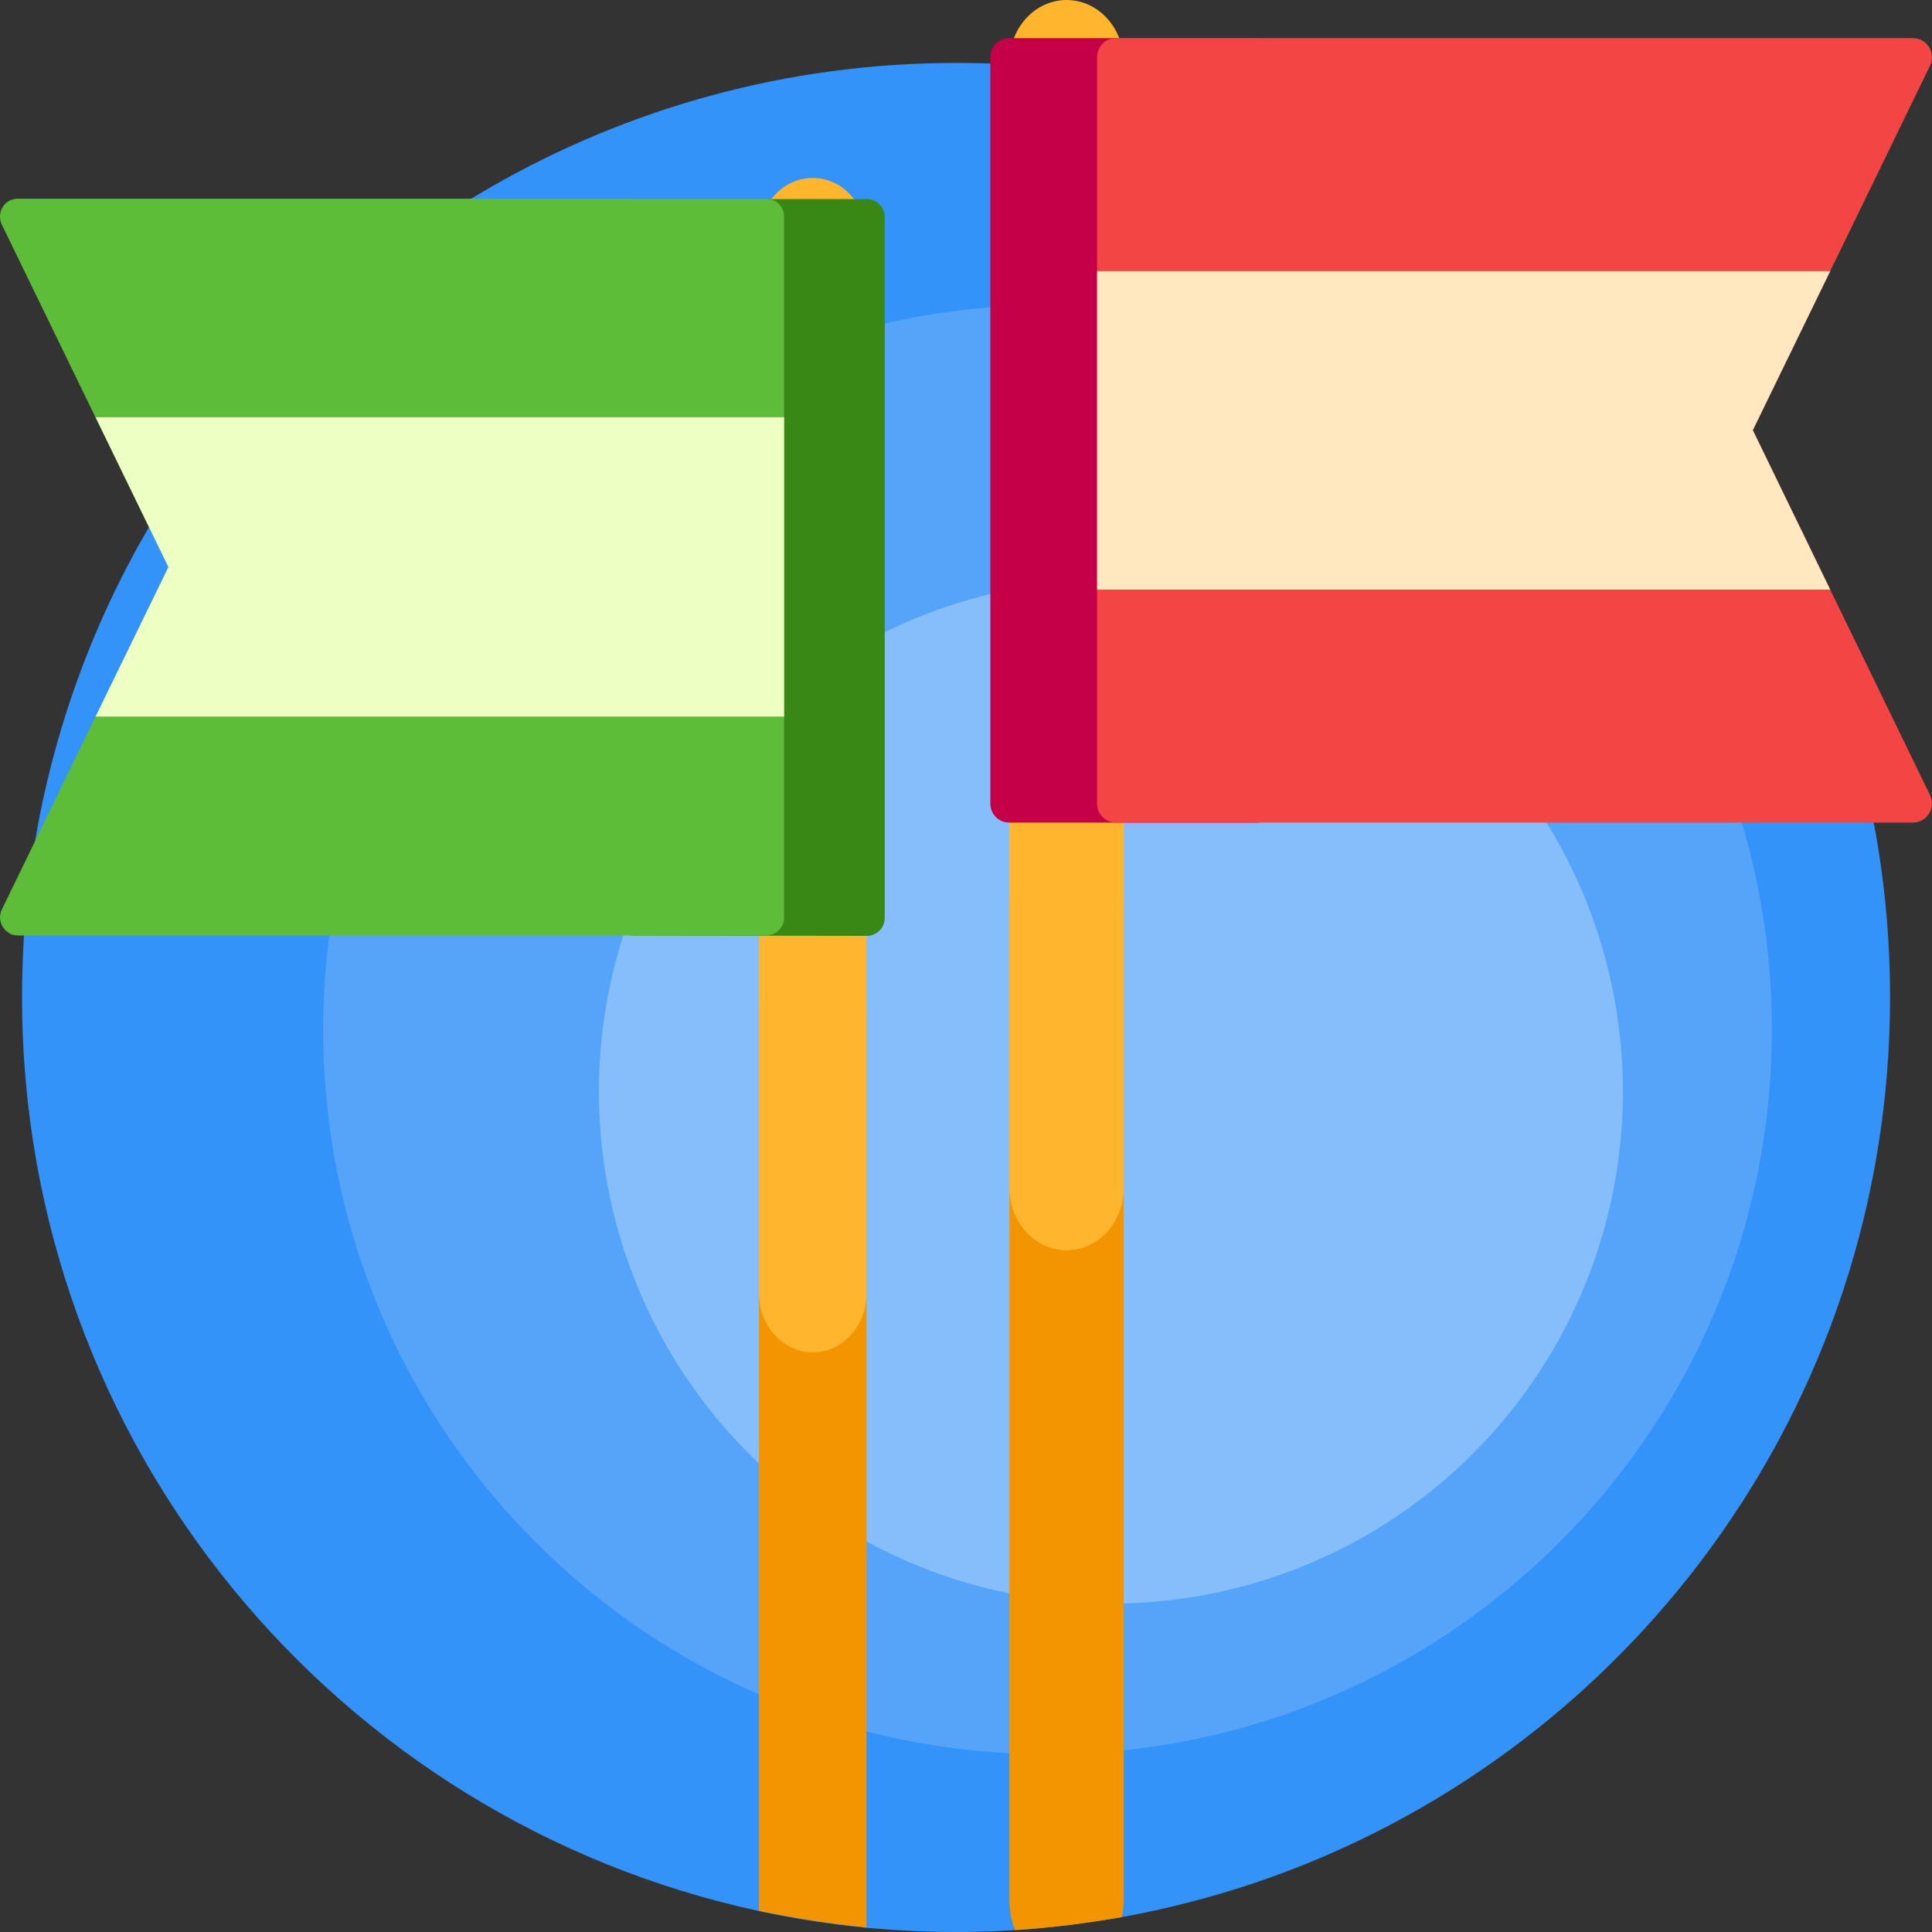
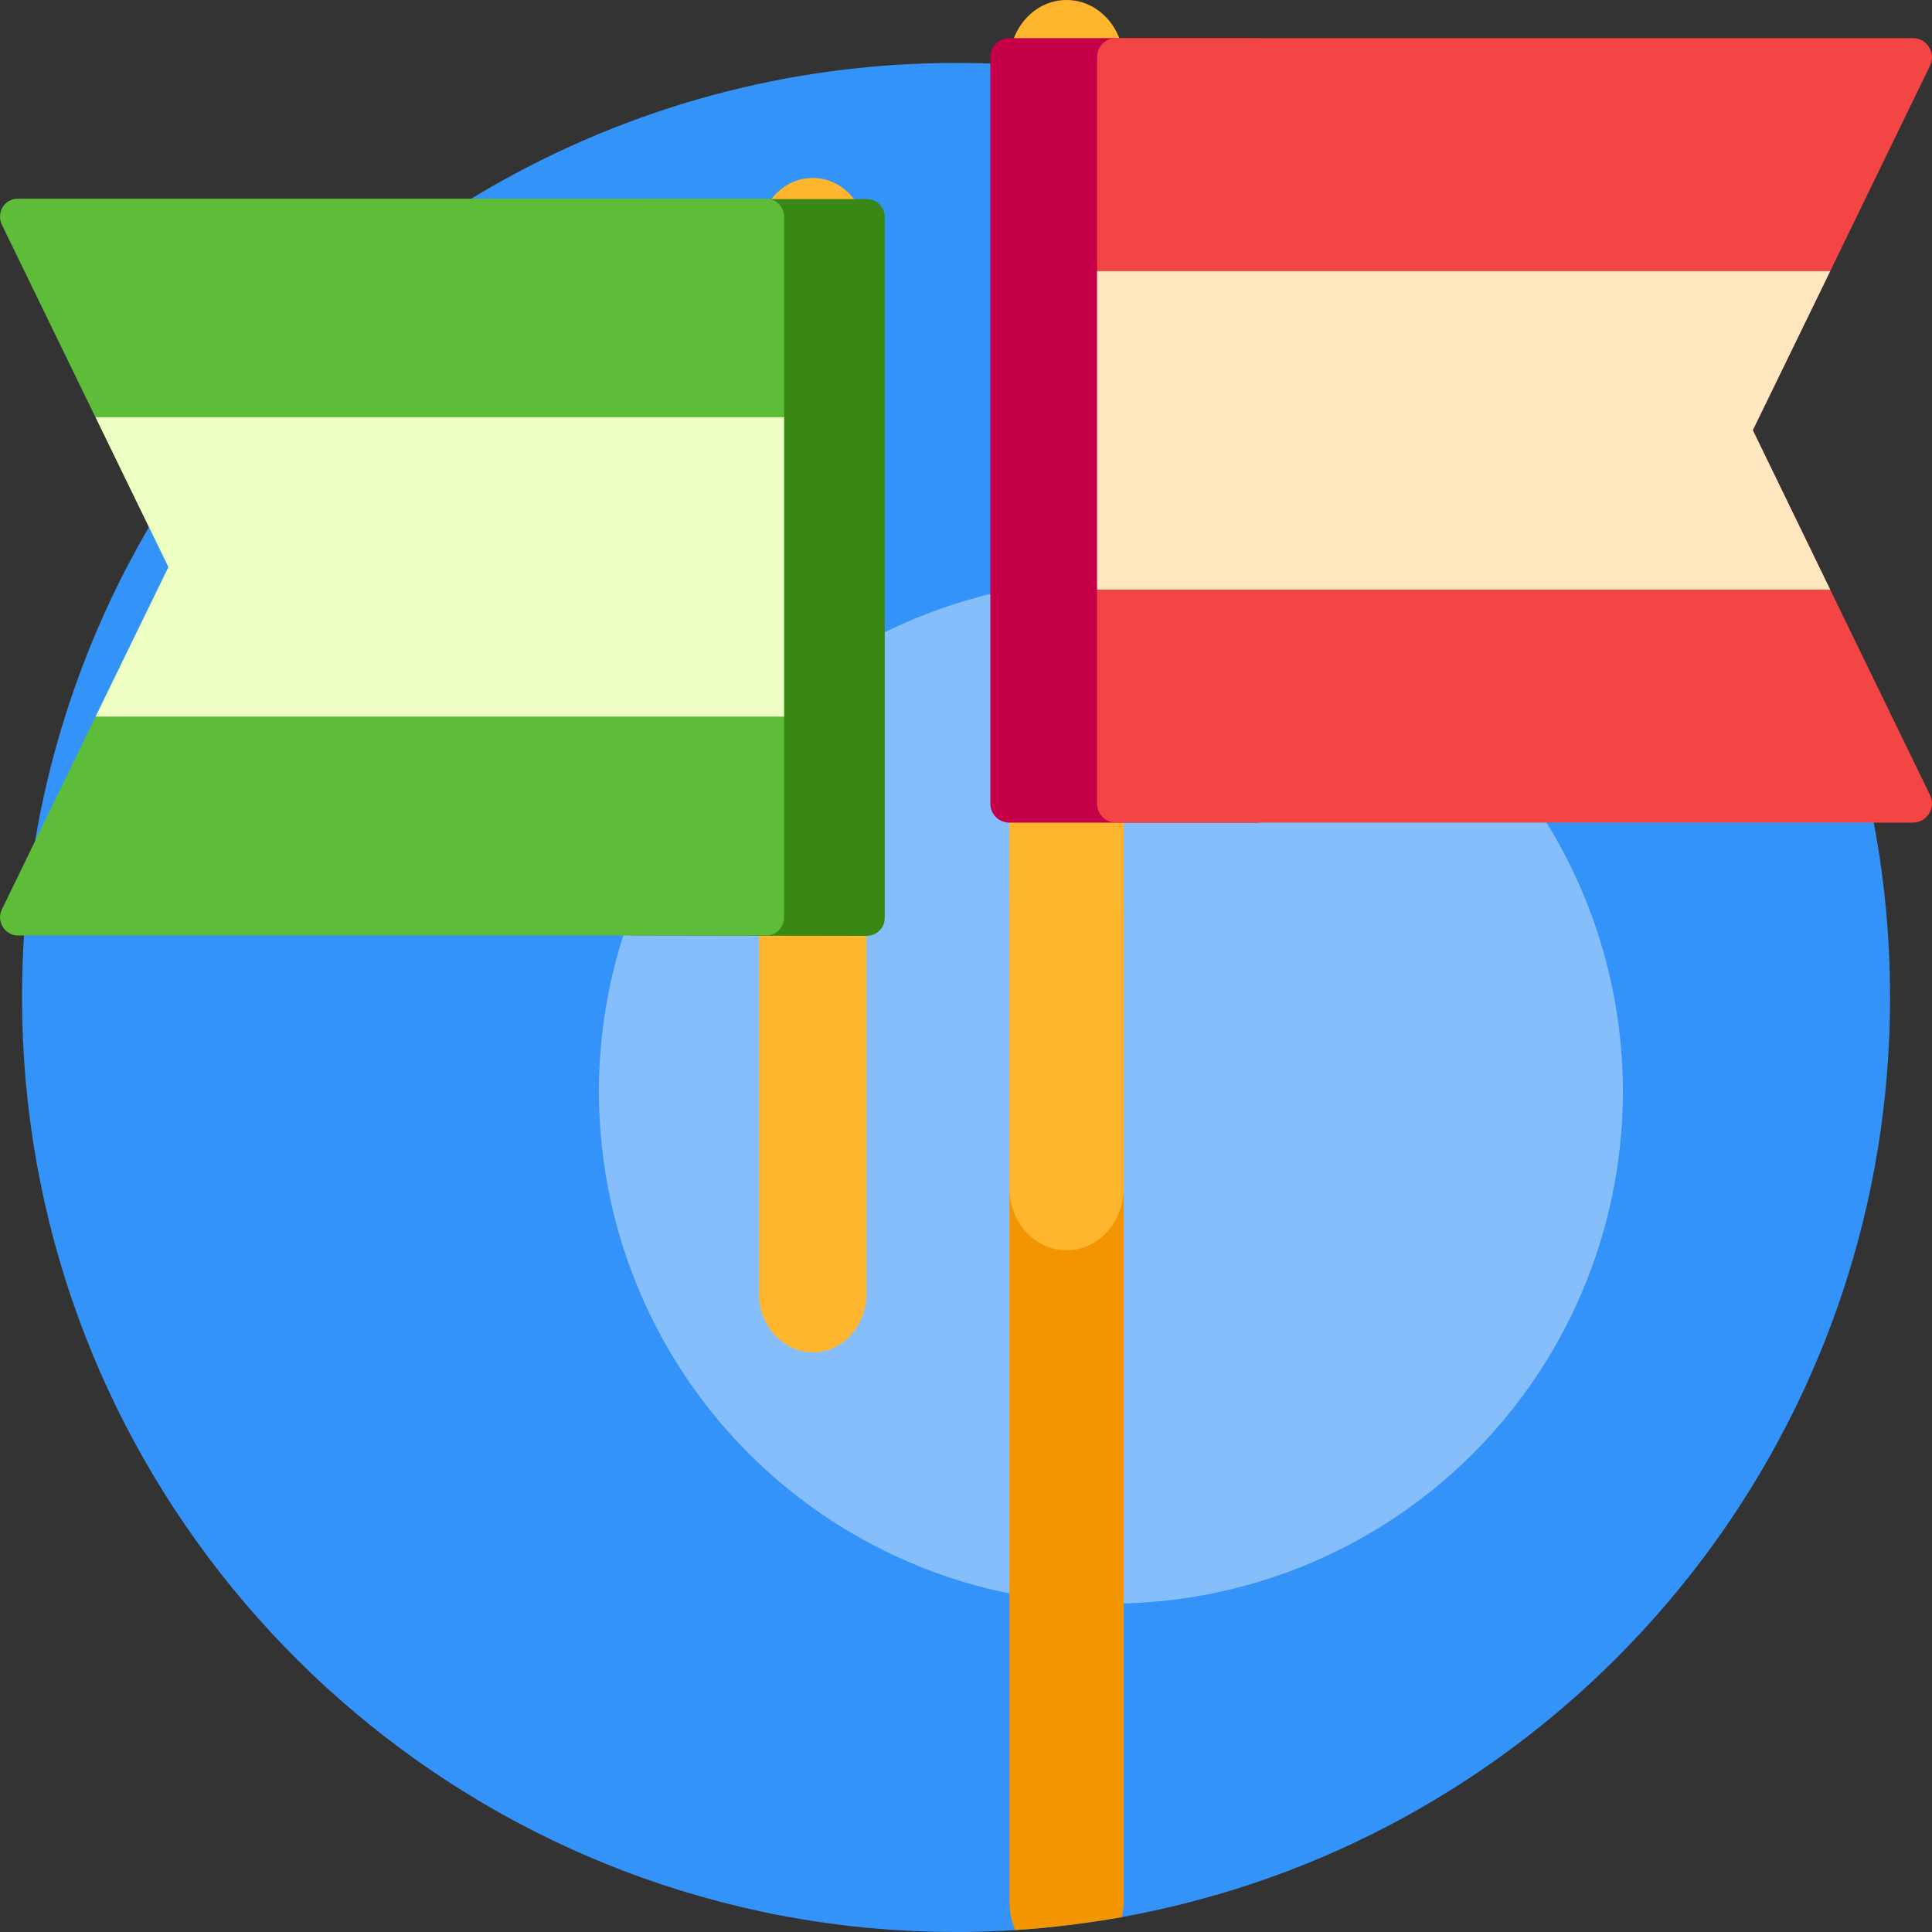
<svg xmlns="http://www.w3.org/2000/svg" width="100px" height="100px" viewBox="0 0 100 100" version="1.1">
  <rect x="0" y="0" width="100" height="100" fill="#333333" stroke="none" />
  <title>download/dual-citizenship</title>
  <g id="Webs" stroke="none" stroke-width="1" fill="none" fill-rule="evenodd">
    <g id="9-7-downloads" transform="translate(-260, -1421)">
      <g id="3" transform="translate(120, 1325)">
        <g id="Dual-Citizenship" transform="translate(0, 48)">
          <g id="download/dual-citizenship" transform="translate(140, 48)">
            <rect id="矩形" x="0" y="0" width="100" height="100" />
            <g id="dual-citizenship">
              <path d="M97.829,51.619 C97.829,72.917 84.075,90.999 64.955,97.454 C64.955,97.454 64.955,97.454 64.955,97.454 C62.725,98.204 60.436,98.796 58.068,99.23 C56.253,99.546 54.417,99.783 52.543,99.901 C51.714,99.961 50.885,99.98 50.037,100 C50.037,100 50.037,100 50.037,100 C49.859,100 49.662,100 49.484,100 C47.926,100 46.386,99.921 44.847,99.783 C44.788,99.783 44.729,99.783 44.67,99.763 C42.894,99.585 41.157,99.309 39.441,98.954 C39.381,98.934 39.342,98.934 39.283,98.914 C17.479,94.216 1.14,74.832 1.14,51.619 C1.14,50.533 1.18,49.467 1.239,48.421 C1.278,47.789 1.338,47.177 1.397,46.565 C1.456,45.973 1.535,45.361 1.614,44.769 L1.614,44.769 C1.673,44.374 1.732,43.96 1.811,43.565 C2.798,37.702 4.83,32.215 7.711,27.28 C7.968,26.826 8.244,26.392 8.52,25.957 C9.467,24.457 10.493,22.996 11.598,21.615 C11.835,21.319 12.072,21.023 12.309,20.726 C15.722,16.621 19.807,13.087 24.385,10.284 C24.72,10.087 25.056,9.889 25.391,9.692 C32.495,5.606 40.723,3.257 49.504,3.257 C76.182,3.257 97.829,24.911 97.829,51.619 Z" id="路径" fill="#3493F8" fill-rule="nonzero" />
-               <path d="M91.712,53.296 C91.712,74.003 74.919,90.801 54.22,90.801 C33.521,90.801 16.729,74.003 16.729,53.296 C16.729,32.59 33.521,15.792 54.22,15.792 C74.919,15.792 91.712,32.59 91.712,53.296 Z" id="路径" fill="#55A4F9" fill-rule="nonzero" />
              <circle id="椭圆形" fill="#86BEFB" cx="57.5" cy="56.5" r="26.5" />
              <g id="编组" transform="translate(51.26, 0)" fill-rule="nonzero">
                <path d="M6.906,46.94 L6.906,98.362 C6.906,98.658 6.867,98.954 6.808,99.23 C4.992,99.546 3.157,99.783 1.283,99.901 C1.085,99.428 0.987,98.914 0.987,98.362 L0.987,46.94 C0.987,45.006 2.309,43.427 3.946,43.427 C5.584,43.427 6.906,45.006 6.906,46.94 Z" id="路径" fill="#F29500" />
                <path d="M3.946,64.715 C2.309,64.715 0.987,63.27 0.987,61.479 L0.987,3.236 C0.987,1.445 2.309,0 3.946,0 C5.584,0 6.906,1.445 6.906,3.236 L6.906,61.479 C6.906,63.27 5.584,64.715 3.946,64.715 Z" id="路径" fill="#FFB52D" />
-                 <path d="M13.813,42.578 L0.987,42.578 C0.434,42.578 0,42.144 0,41.591 L0,2.961 C0,2.408 0.434,1.974 0.987,1.974 L13.813,1.974 C14.543,1.974 15.016,2.744 14.701,3.395 C8.899,15.318 8.899,29.234 14.701,41.157 C15.016,41.808 14.543,42.578 13.813,42.578 L13.813,42.578 Z" id="路径" fill="#C50048" />
+                 <path d="M13.813,42.578 L0.987,42.578 C0.434,42.578 0,42.144 0,41.591 L0,2.961 C0,2.408 0.434,1.974 0.987,1.974 L13.813,1.974 C14.543,1.974 15.016,2.744 14.701,3.395 C8.899,15.318 8.899,29.234 14.701,41.157 C15.016,41.808 14.543,42.578 13.813,42.578 Z" id="路径" fill="#C50048" />
                <path d="M48.64,41.157 C48.956,41.808 48.482,42.578 47.752,42.578 L6.512,42.578 C5.959,42.578 5.525,42.144 5.525,41.591 L5.525,2.961 C5.525,2.408 5.959,1.974 6.512,1.974 L47.752,1.974 C48.482,1.974 48.956,2.744 48.64,3.395 L43.47,14.035 L39.465,22.266 L43.47,30.517 L48.64,41.157 Z" id="路径" fill="#F44545" />
                <polygon id="路径" fill="#FFE7C0" points="39.465 22.266 43.47 30.517 5.525 30.517 5.525 14.035 43.47 14.035" />
              </g>
              <g id="编组" transform="translate(0, 9.211)" fill-rule="nonzero">
-                 <path d="M44.847,43.335 L44.847,90.552 C44.788,90.552 44.729,90.552 44.67,90.532 C42.894,90.355 41.157,90.078 39.441,89.723 C39.381,89.703 39.342,89.703 39.283,89.683 L39.283,43.335 C39.283,43.316 39.283,43.276 39.283,43.256 C39.322,41.46 40.546,39.999 42.065,39.999 C43.584,39.999 44.808,41.44 44.847,43.256 C44.847,43.276 44.847,43.316 44.847,43.335 Z" id="路径" fill="#F29500" />
                <path d="M39.283,57.747 L39.283,3.042 C39.283,1.359 40.526,-1.84741111e-13 42.065,-1.84741111e-13 C43.604,-1.84741111e-13 44.847,1.359 44.847,3.042 L44.847,57.747 C44.847,59.43 43.604,60.789 42.065,60.789 C40.526,60.767 39.283,59.408 39.283,57.747 Z" id="路径" fill="#FFB52D" />
                <path d="M32.811,39.21 C32.12,39.21 31.686,38.499 31.982,37.887 C37.428,26.695 37.428,13.608 31.982,2.415 C31.686,1.804 32.14,1.093 32.811,1.093 L44.867,1.093 C45.38,1.093 45.794,1.507 45.794,2.021 L45.794,38.302 C45.794,38.815 45.38,39.229 44.867,39.229 L32.811,39.21 L32.811,39.21 Z" id="路径" fill="#398715" />
                <path d="M0.094,37.867 C-0.202,38.479 0.252,39.21 0.923,39.21 L39.658,39.21 C40.171,39.21 40.585,38.795 40.585,38.282 L40.585,2.001 C40.585,1.488 40.171,1.073 39.658,1.073 L0.923,1.073 C0.233,1.073 -0.202,1.784 0.094,2.415 L4.949,12.404 L8.717,20.141 L4.949,27.879 L0.094,37.867 Z" id="路径" fill="#5DBC38" />
                <polygon id="路径" fill="#EDFFC2" points="8.717 20.141 4.949 27.879 40.585 27.879 40.585 12.384 4.949 12.384" />
              </g>
            </g>
          </g>
        </g>
      </g>
    </g>
  </g>
</svg>